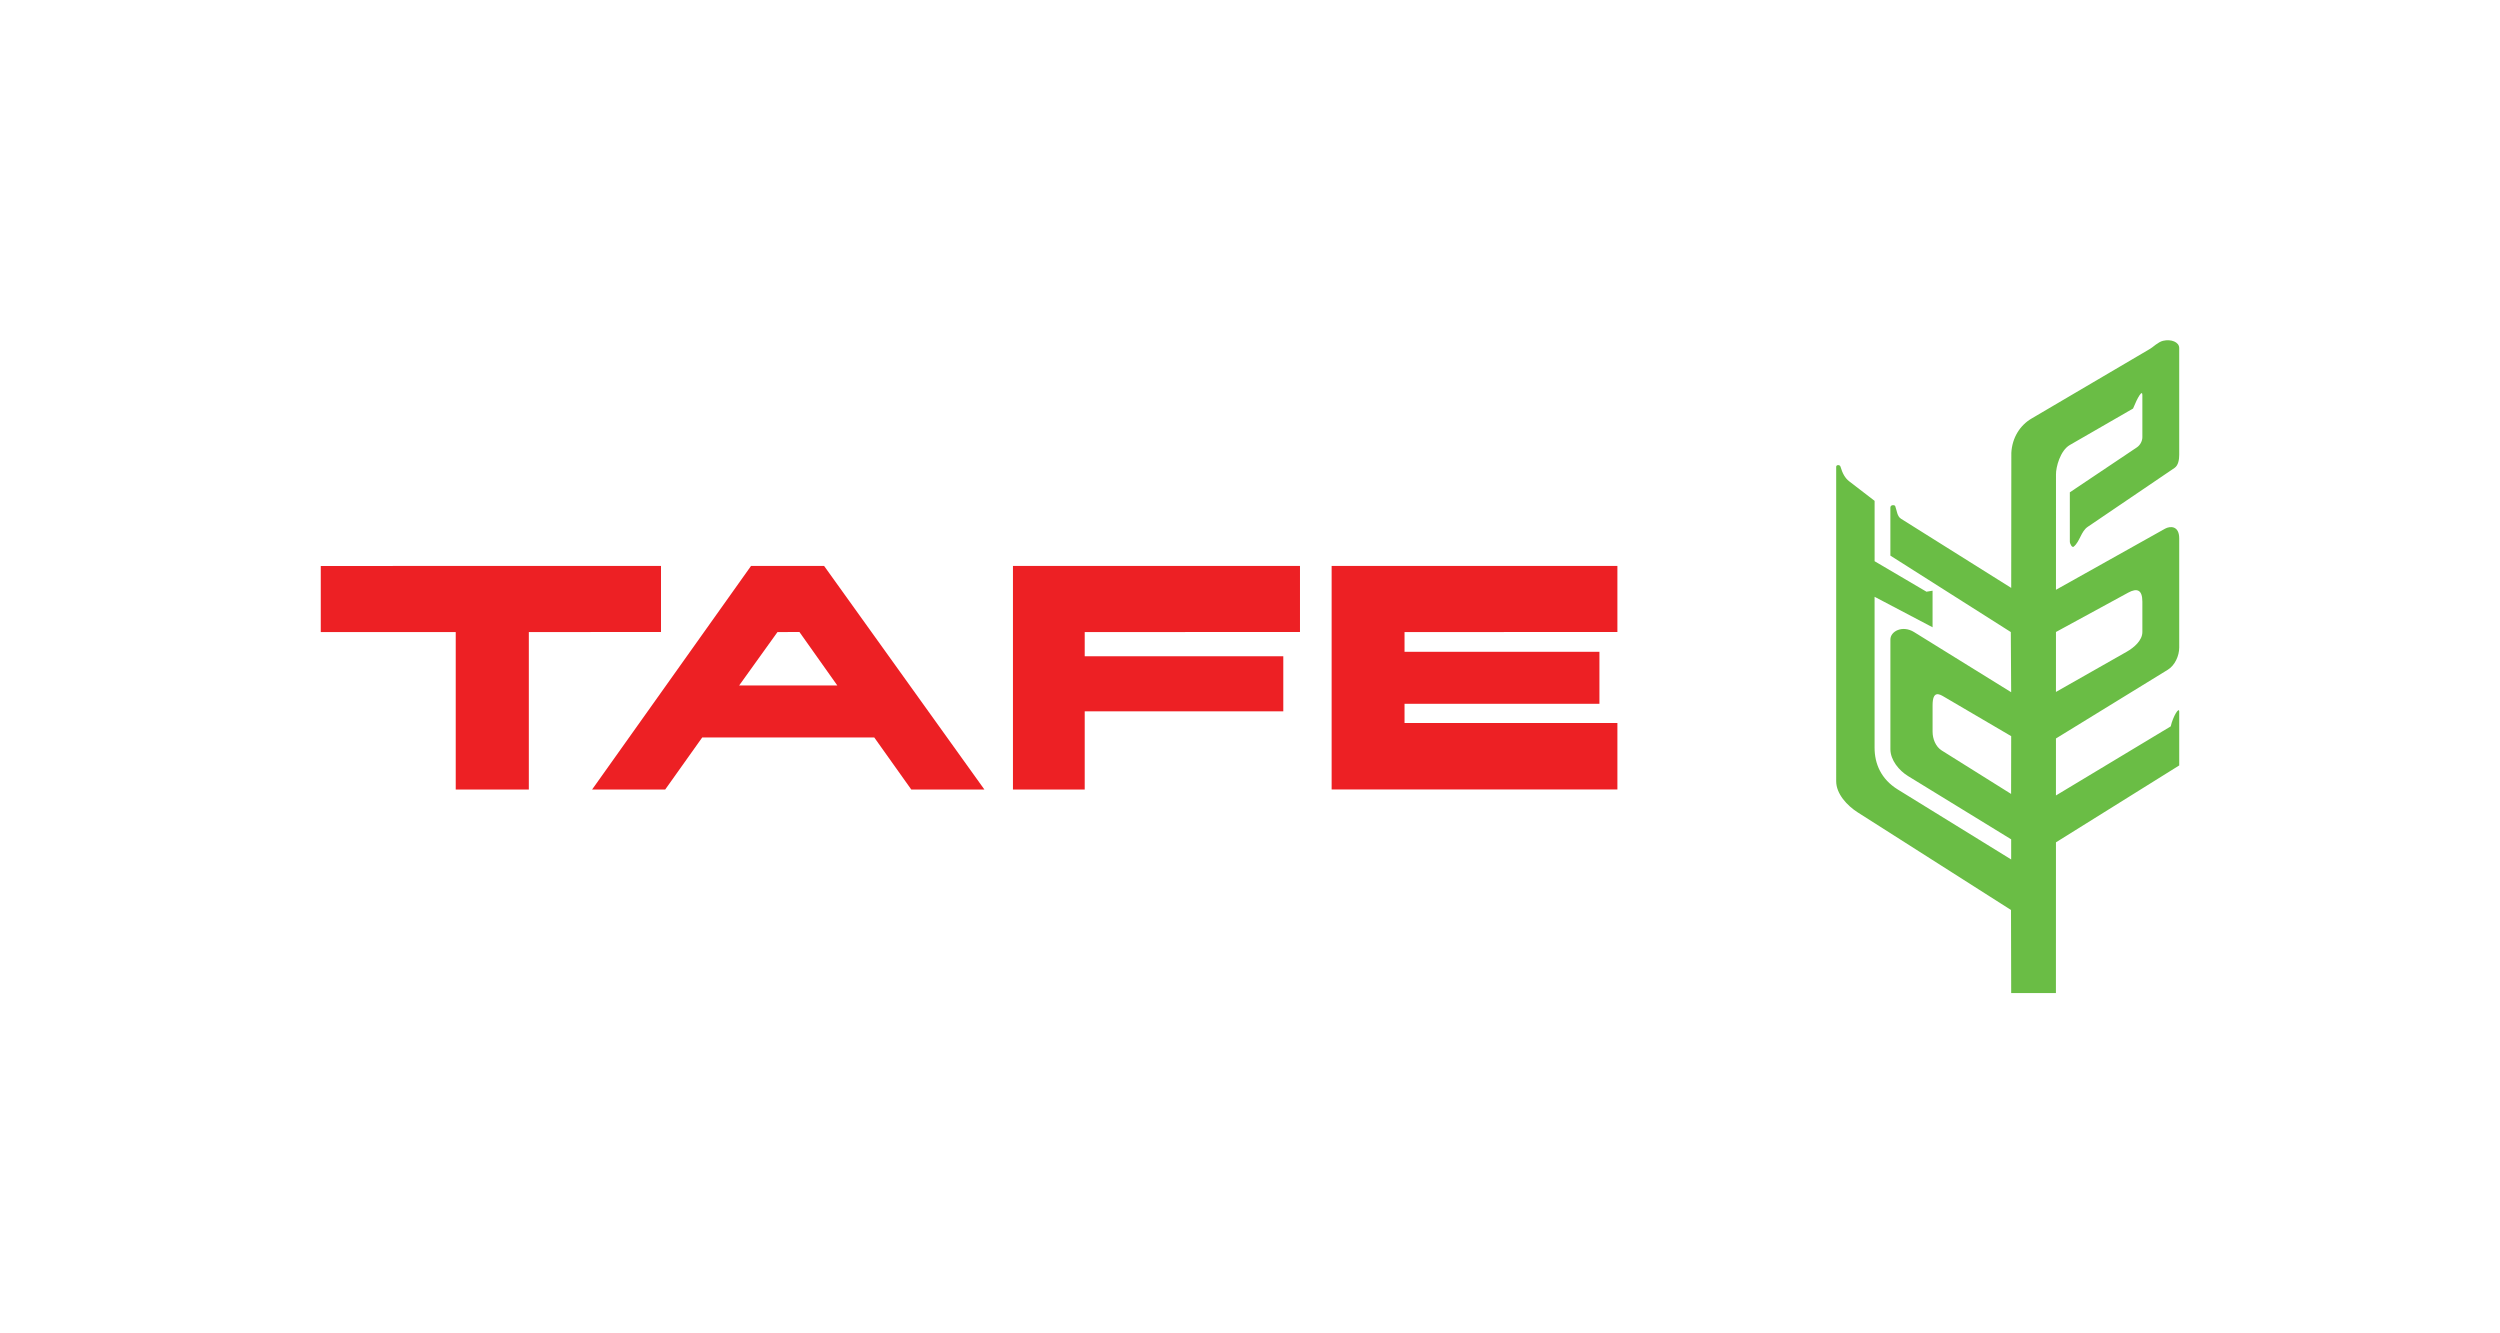
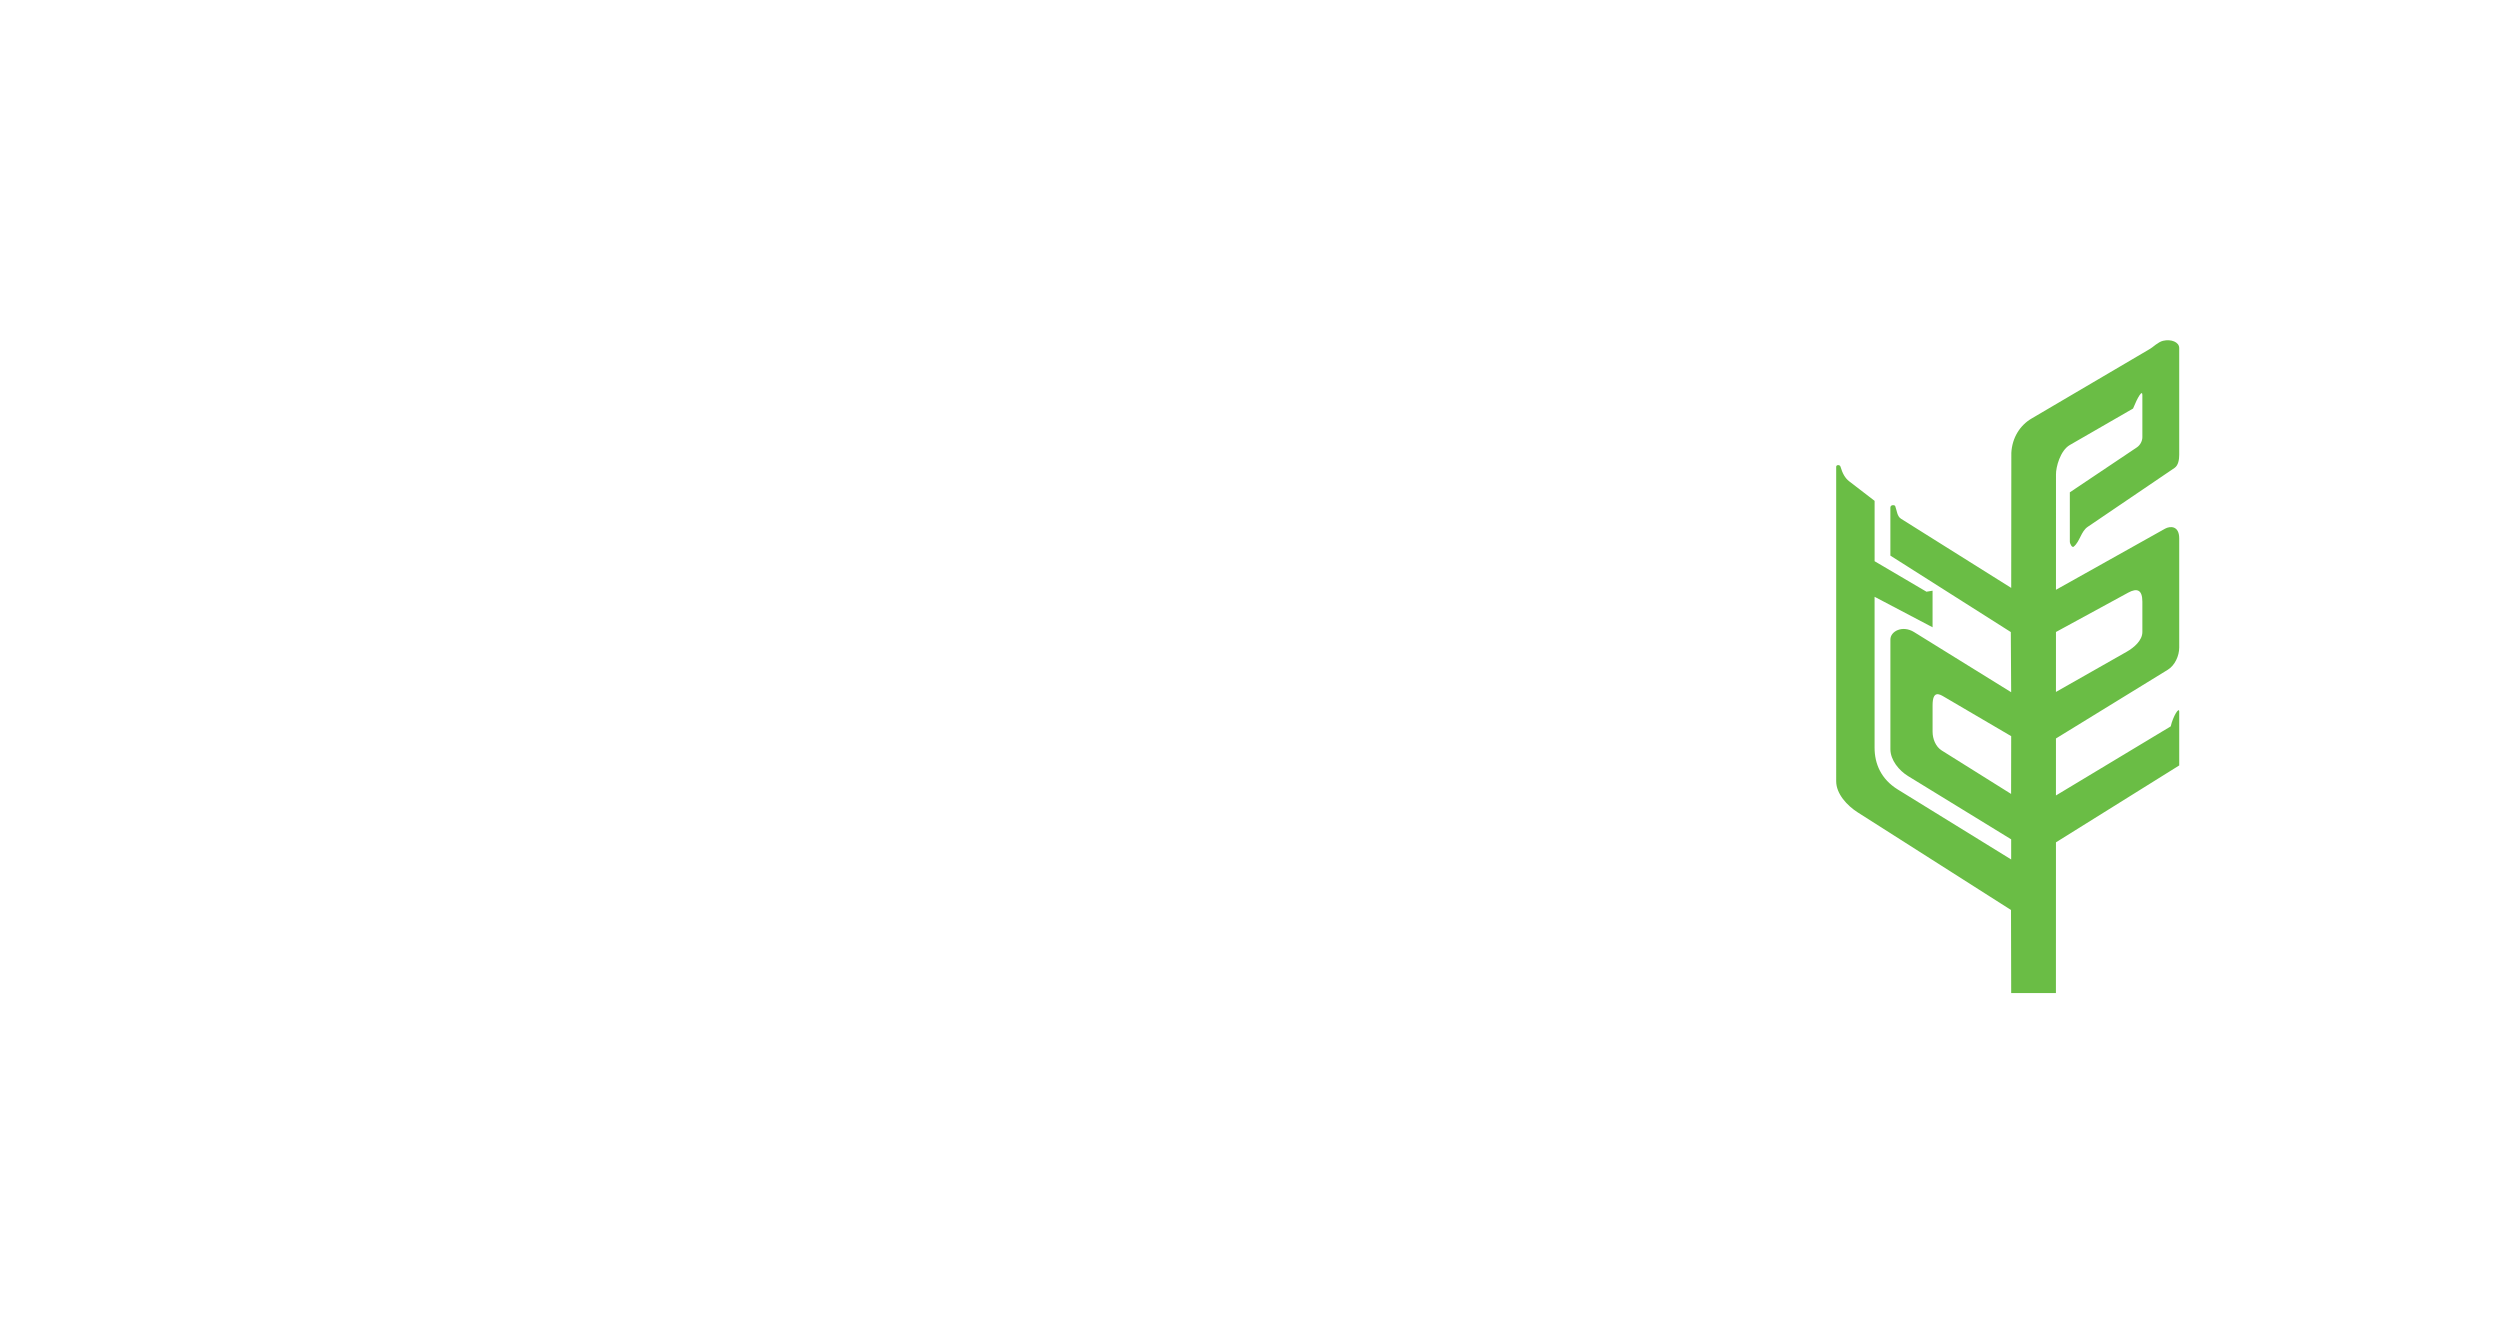
<svg xmlns="http://www.w3.org/2000/svg" version="1.1" id="Layer_1" x="0px" y="0px" width="150px" height="80px" viewBox="0 0 150 80" enable-background="new 0 0 150 80" xml:space="preserve">
  <g>
-     <path fill-rule="evenodd" clip-rule="evenodd" fill="#ED2024" d="M27.345,33.958h4.386h7.929v3.964H31.73v9.448h-4.386v-9.448   h-8.098v-3.964H27.345L27.345,33.958z M45.061,33.958h4.386l9.616,13.412h-4.387l-2.219-3.121H42.132l-2.219,3.121h-4.386   L45.061,33.958L45.061,33.958z M50.239,41.128l-2.271-3.206H46.65l-2.301,3.206H50.239L50.239,41.128z M60.777,33.958h2.203h2.103   h12.916v3.964H65.083v1.453h11.915v3.305H65.083v4.69h-4.306V33.958L60.777,33.958z M79.898,33.958h1.662h2.712h12.772v3.964   H84.272v1.185h11.694v3.12H84.272v1.153h12.772v3.989H84.272H81.91h-2.012V33.958L79.898,33.958z" />
    <path fill-rule="evenodd" clip-rule="evenodd" fill="#6ABD45" d="M120.68,27.171c0.049-0.918,0.528-1.655,1.205-2.054l7.123-4.189   c0.18-0.105,0.478-0.409,0.775-0.48c0.482-0.116,0.97,0.074,0.97,0.434v6.401c0,0.279-0.048,0.634-0.279,0.791l-5.214,3.538   c-0.4,0.272-0.465,0.879-0.838,1.188c-0.099,0.081-0.232-0.175-0.232-0.303V29.54l4.026-2.7c0.19-0.127,0.326-0.376,0.326-0.605   v-2.537c0-0.33-0.279,0.124-0.559,0.815l-3.794,2.188c-0.578,0.333-0.838,1.337-0.83,1.769l-0.001,6.917l6.544-3.665   c0.3-0.168,0.851-0.193,0.851,0.584v6.544c0,0.5-0.259,1.073-0.684,1.334l-6.712,4.124l-0.001,3.42l6.887-4.146   c0.134-0.591,0.51-1.213,0.51-0.875v3.219l-7.396,4.614l-0.002,9.046h-2.684l-0.011-4.987c-3.064-1.951-6.13-3.903-9.194-5.854   c-0.64-0.407-1.295-1.113-1.295-1.871V28.007c0-0.13,0.219-0.135,0.257-0.011c0.121,0.414,0.279,0.693,0.522,0.881l1.526,1.174   v3.622l3.113,1.83l0.365-0.061v2.195l-3.479-1.83v9.062c0,0.955,0.388,1.88,1.394,2.502l6.801,4.197v-1.209l-6.179-3.79   c-0.554-0.338-1.067-0.968-1.067-1.616v-6.585c0-0.491,0.725-0.873,1.418-0.445l5.828,3.61l-0.021-3.61l-7.226-4.586v-2.881   c0-0.188,0.262-0.168,0.29-0.091c0.106,0.288,0.112,0.615,0.351,0.762l6.609,4.147L120.68,27.171L120.68,27.171z M123.358,37.919   l-0.001,3.597l4.252-2.415c0.436-0.248,0.933-0.678,0.933-1.179V36.1c0-0.71-0.313-0.834-0.849-0.542L123.358,37.919   L123.358,37.919z M120.671,44.169l-4.045-2.372c-0.265-0.155-0.671-0.383-0.671,0.519V43.9c0,0.433,0.183,0.899,0.549,1.129   l4.162,2.607L120.671,44.169L120.671,44.169z" />
  </g>
</svg>